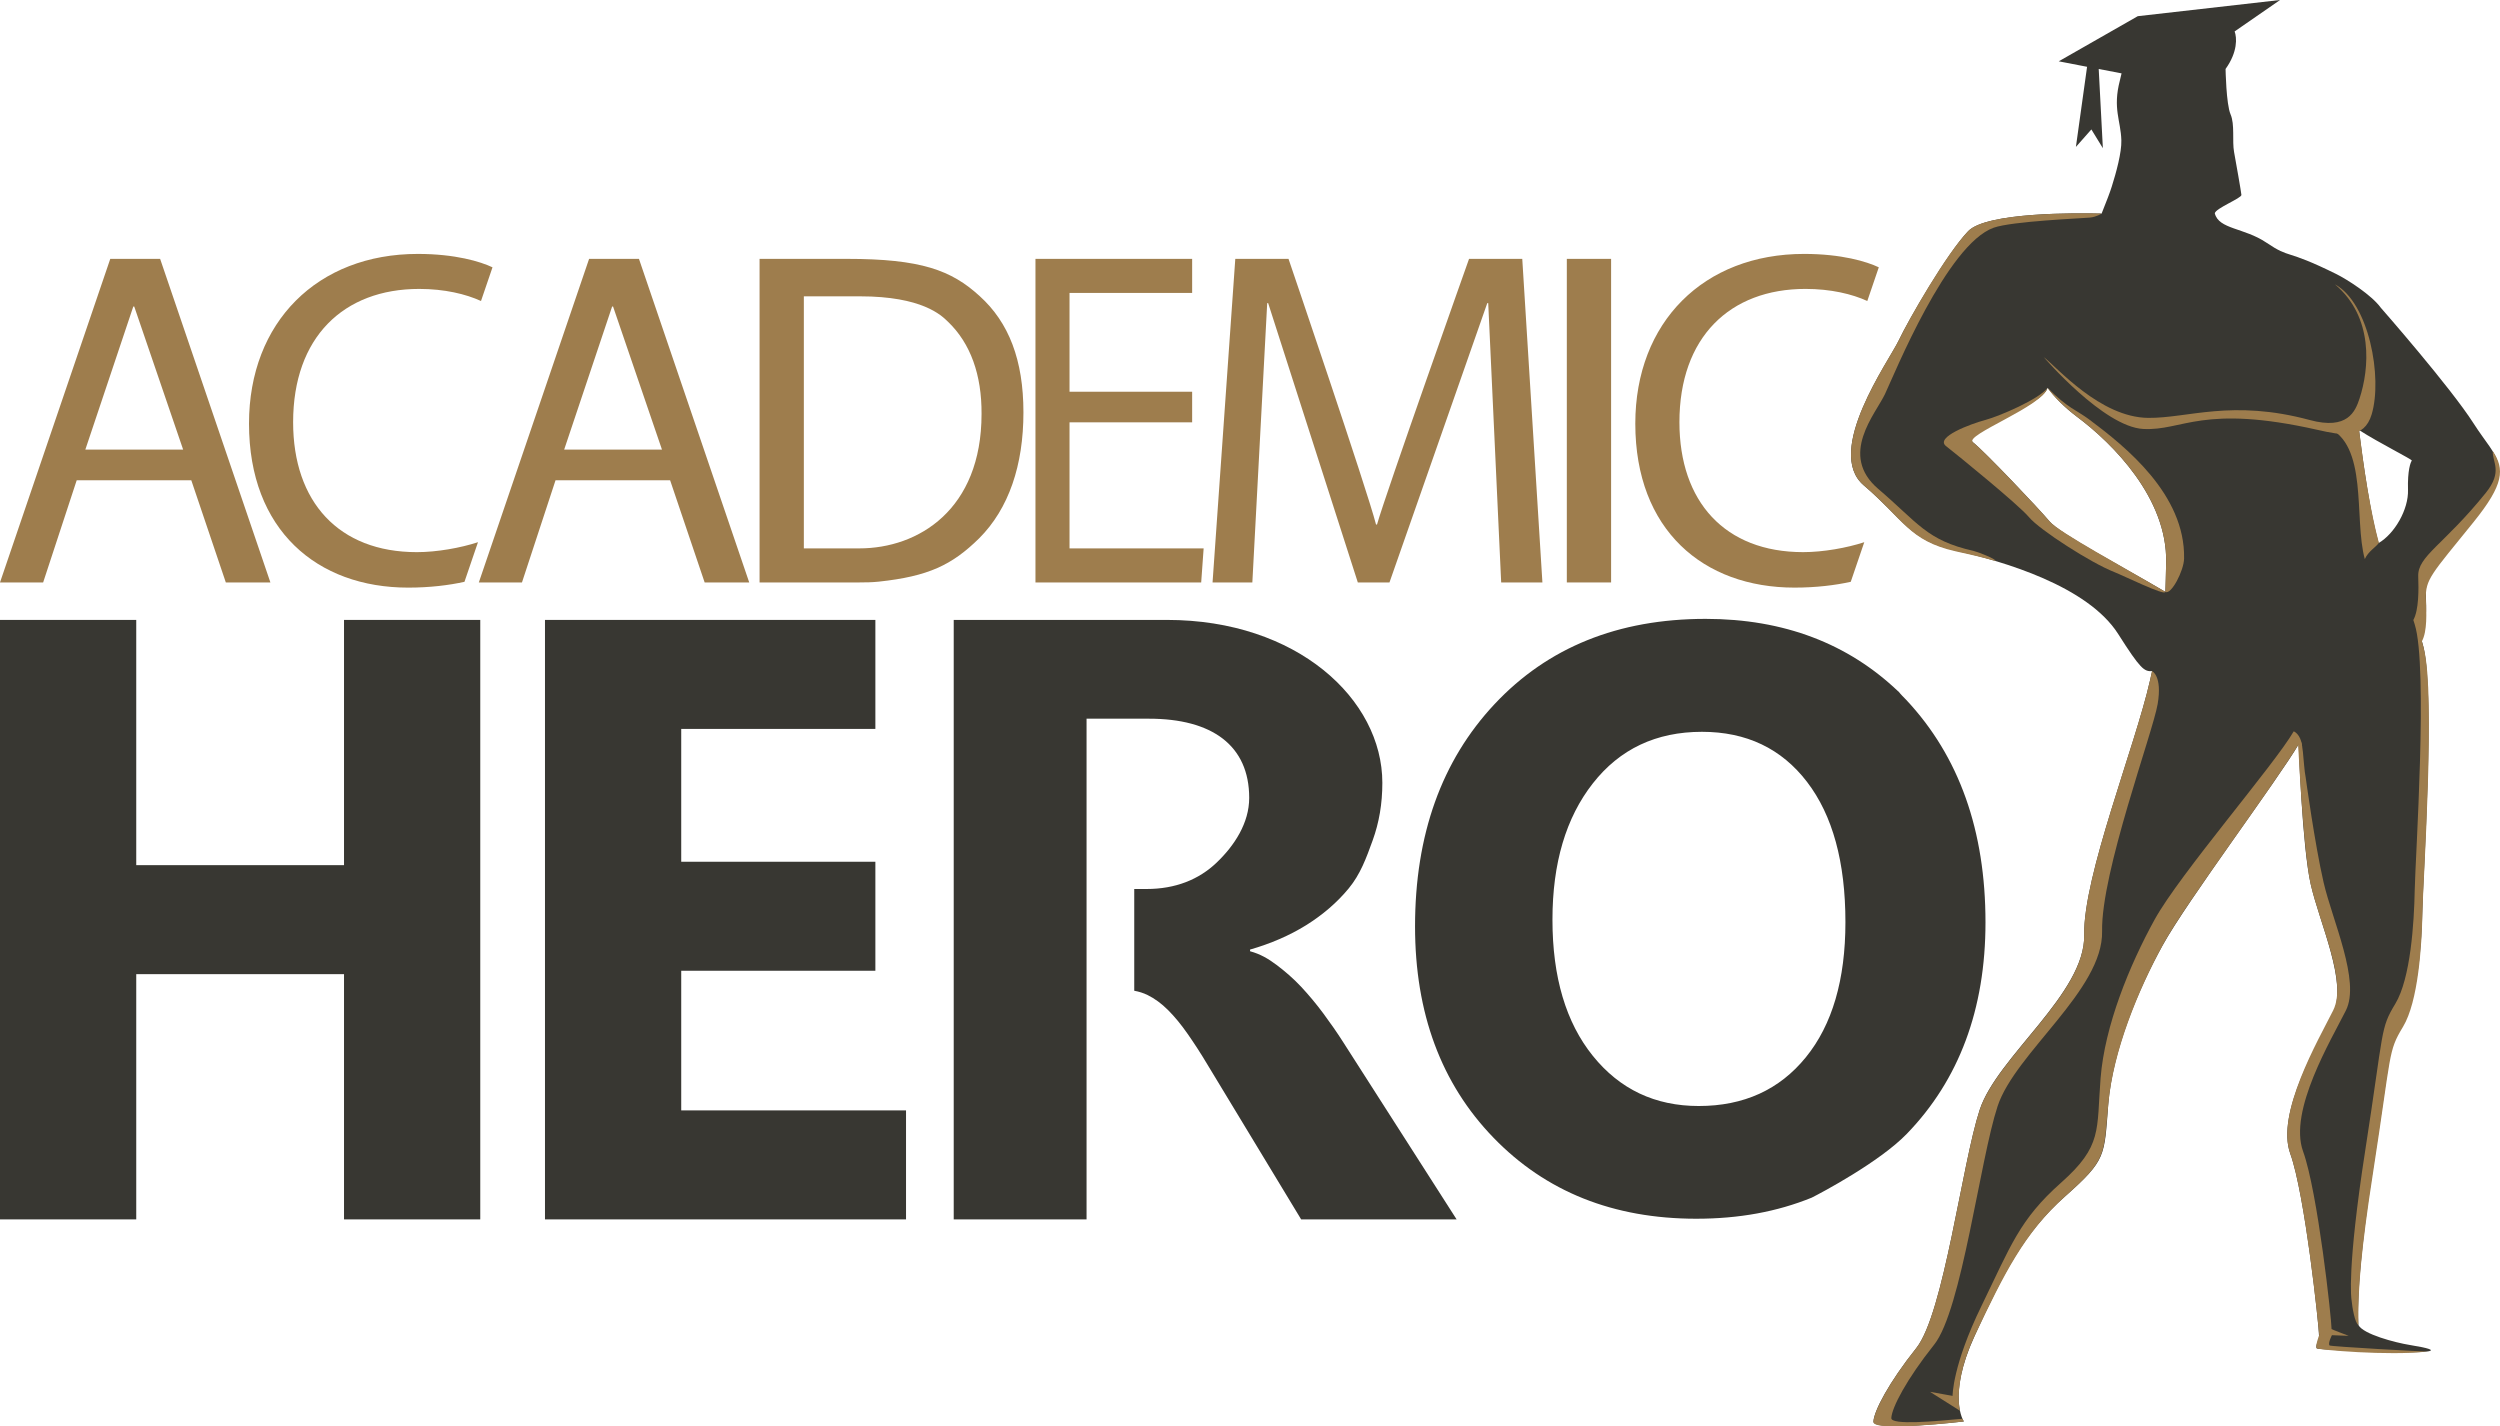
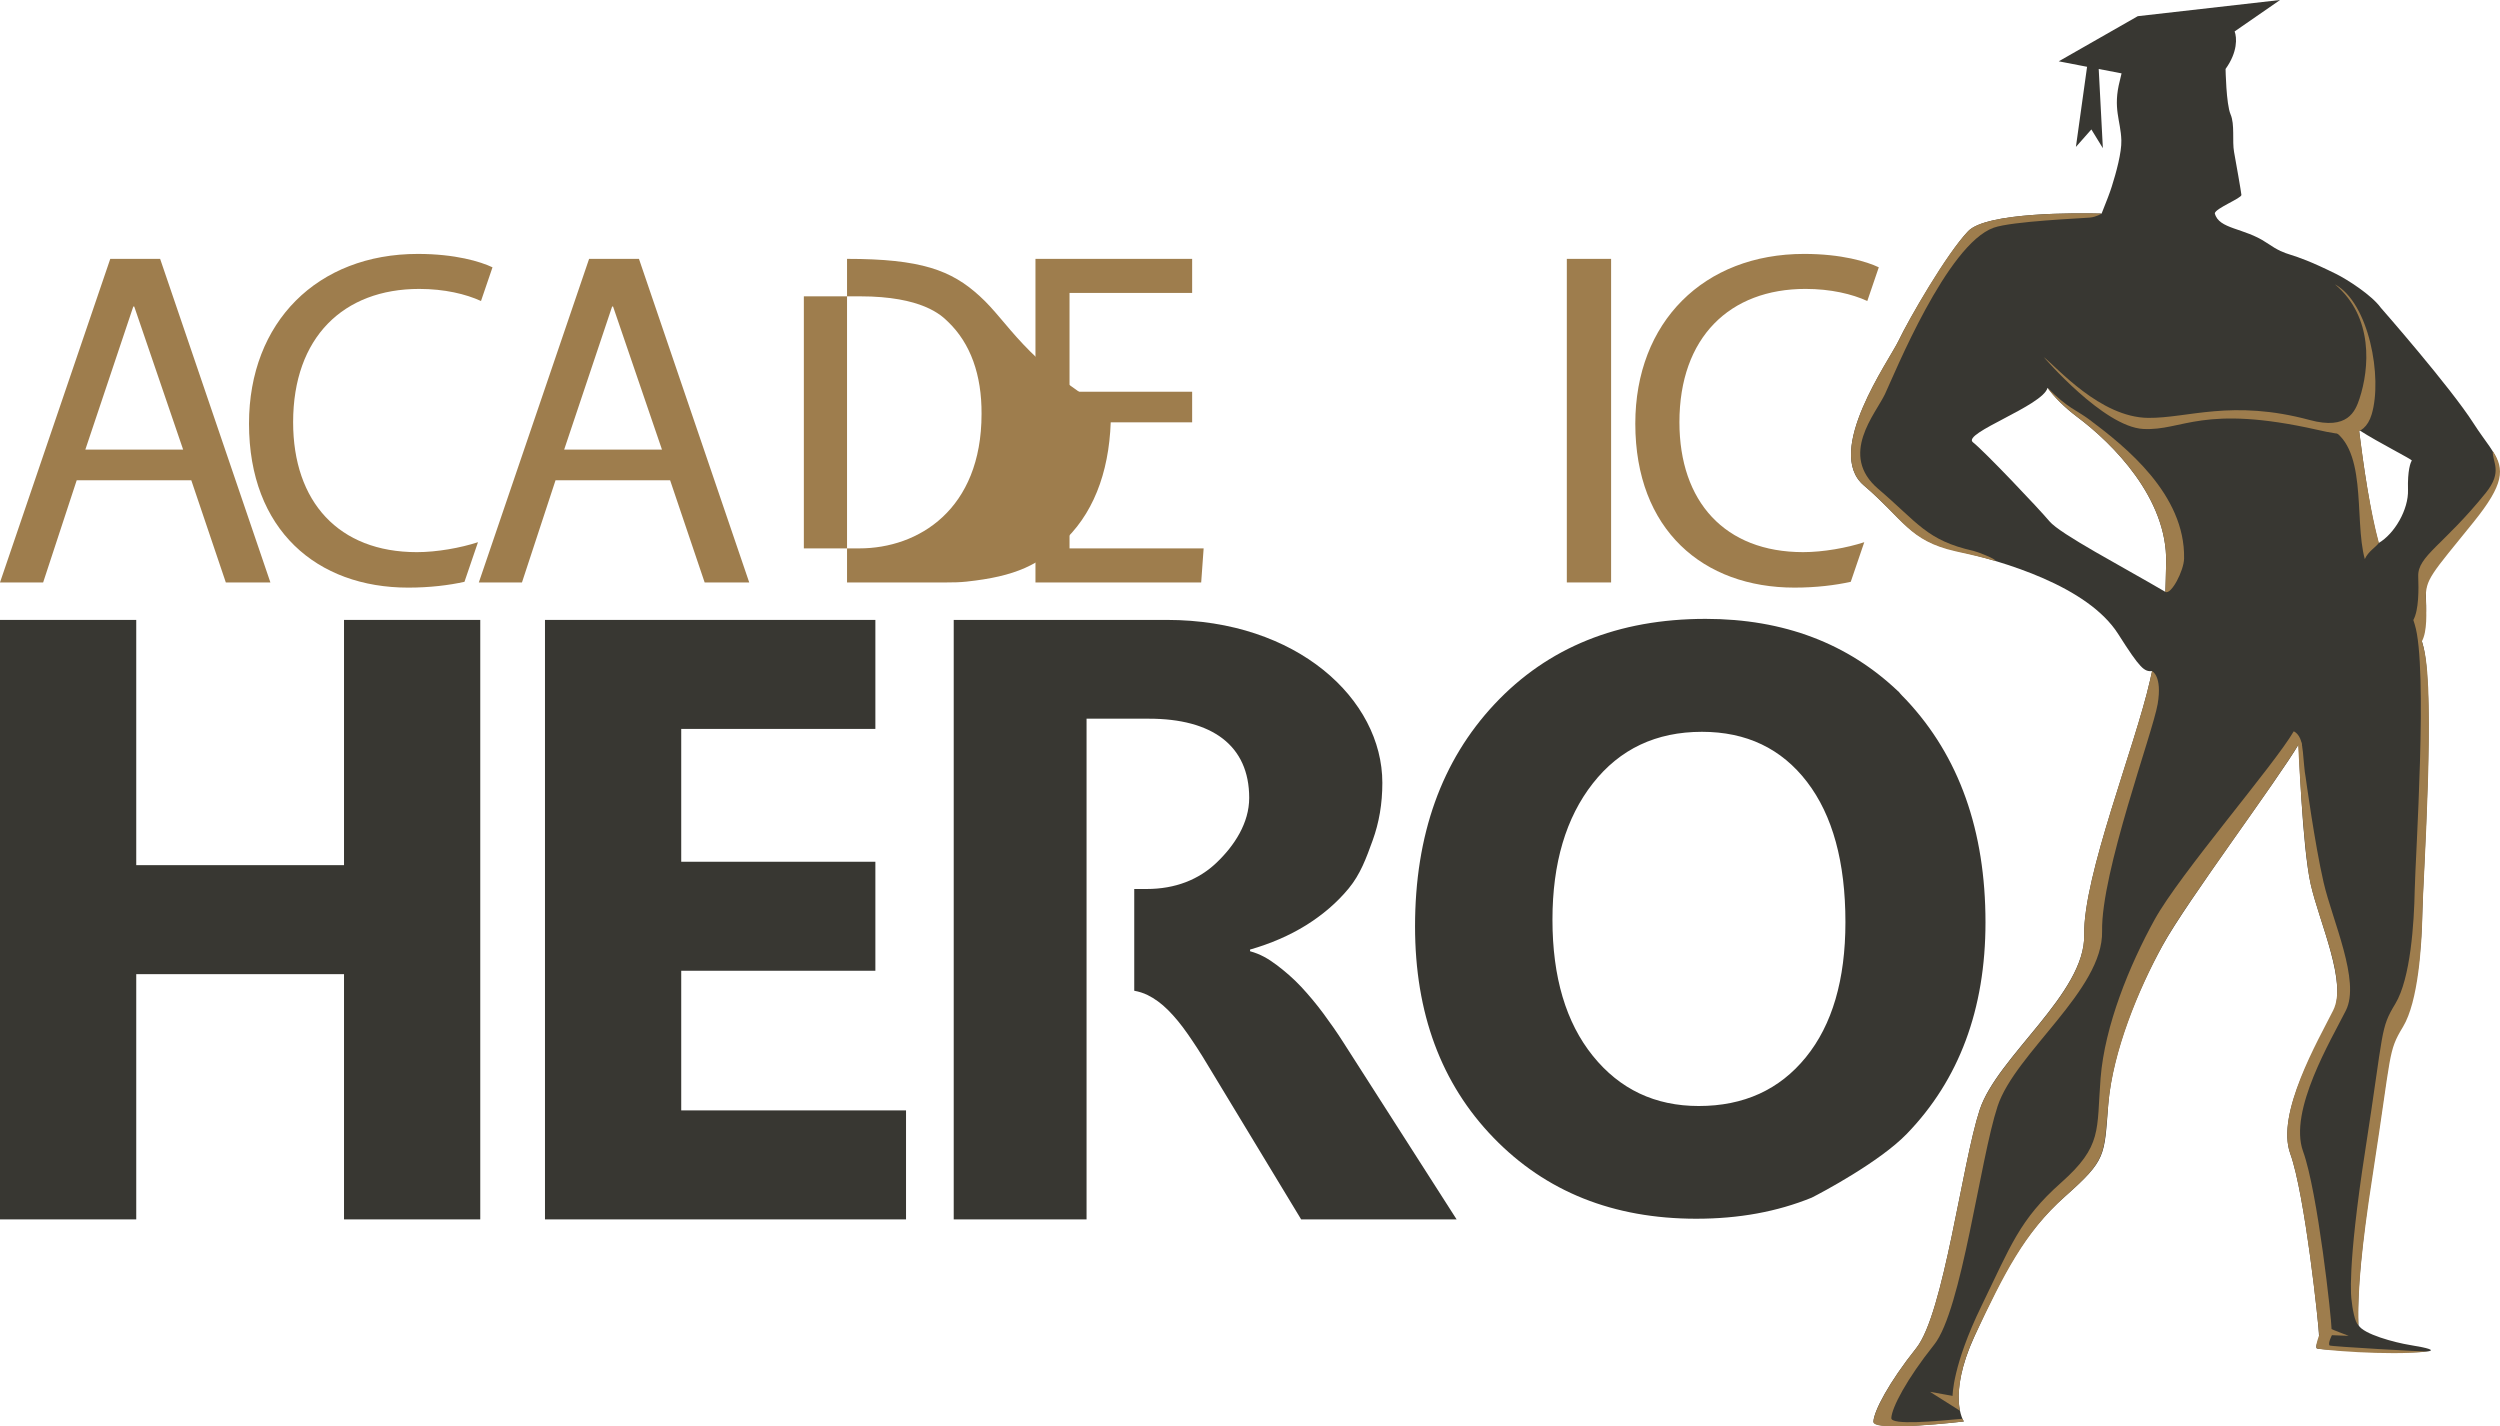
<svg xmlns="http://www.w3.org/2000/svg" version="1.1" id="Logo_-_Favorit" x="0px" y="0px" width="733.97px" height="418.703px" viewBox="0 0 733.97 418.703" enable-background="new 0 0 733.97 418.703" xml:space="preserve">
  <path fill="#383732" d="M559.632,205.46c-0.738-0.786-1.498-1.46-2.259-2.46h-0.063c-14.674-14-33.524-21.307-56.565-21.307  c-25.705,0-46.349,8.388-61.932,24.997c-15.583,16.615-23.372,38.405-23.372,65.298c0,25.473,7.671,46.16,23.018,62.011  c15.342,15.867,35.197,23.806,59.559,23.806c12.541,0,23.712-2.059,33.869-6.183c2.822-1.414,19.939-10.479,27.925-18.738  c15.347-15.851,23.104-36.603,23.104-62.075C582.916,243.908,575.215,222.075,559.632,205.46z M530.17,310.413  c-7.752,9.534-18.229,14.297-31.441,14.297c-12.811,0-23.173-4.901-31.079-14.708c-7.913-9.808-11.866-23.135-11.866-39.982  c0-16.612,3.953-29.962,11.866-40.043c7.906-10.086,18.585-15.127,32.03-15.127c13.054,0,23.332,4.901,30.85,14.713  c7.51,9.803,11.267,23.527,11.267,41.169C541.796,287.656,537.923,300.884,530.17,310.413z" />
  <path fill="#383732" d="M388.585,297.631c-2.089-2.826-4.286-5.456-6.581-7.921c-2.298-2.456-4.8-4.601-7.255-6.446  c-2.463-1.842-4.749-3.17-7.749-3.989v-0.493c6-1.724,11.538-4.099,16.425-7.132c4.876-3.039,9.097-6.646,12.544-10.831  c3.445-4.184,5.141-8.879,7.026-14.087c1.885-5.205,2.845-10.739,2.845-16.895c0-24.587-25.09-47.837-63.205-47.837H280v176h39V211  h18.349c18.451,0,29.401,7.826,29.401,23.25c0,7.381-4.347,14.035-9.597,19.033c-5.166,4.921-12.019,7.717-20.546,7.717H333v29.871  c1.367,0.248,2.678,0.653,3.917,1.26c2.089,1.024,4.1,2.504,6.026,4.428c1.928,1.931,3.832,4.241,5.718,6.951  c1.889,2.704,3.857,5.713,5.907,9.161L382.004,358h45.641l-33.339-52.098C392.581,303.199,390.68,300.46,388.585,297.631z" />
  <polygon fill="#383732" points="200,285 257,285 257,253 200,253 200,214 257,214 257,182 160,182 160,358 266,358 266,326 200,326   " />
  <polygon fill="#383732" points="101,182 101,254 40,254 40,182 0,182 0,358 40,358 40,286 101,286 101,358 141,358 141,182 " />
  <path fill="#9E7D4D" d="M32.374,76L0,171h12.666l9.855-30H56.16l10.139,30h13.087L47.012,76H32.374z M25.054,132l14.077-42h0.281  l14.357,42H25.054z" />
-   <path fill="#9E7D4D" d="M431.295,76c0,0-24.49,69-27.023,78h-0.283c-2.533-10-25.697-78-25.697-78h-15.624l-6.676,95h11.683l4.36-82  h0.283l26.321,82h9.294l28.712-82h0.28l3.803,82h12.105l-5.914-95H431.295z" />
  <rect x="460" y="76" fill="#9E7D4D" width="13" height="95" />
  <path fill="#9E7D4D" d="M122.372,162.103c-22.943,0-36.314-14.783-36.314-38.148c0-24.916,14.776-39.131,37.017-39.131  c7.409,0,13.675,1.499,18.142,3.548l3.375-9.891c-3.518-1.674-10.904-3.933-21.937-3.933c-29.424,0-49.55,19.988-49.55,49.829  c0,31.248,19.988,48.142,46.734,48.142c6.39,0,12-0.705,16.52-1.703l3.97-11.633C135.213,160.855,128.285,162.103,122.372,162.103z" />
  <path fill="#9E7D4D" d="M530.074,84.822c7.409,0,13.675,1.499,18.143,3.548l3.375-9.891c-3.518-1.674-10.904-3.933-21.937-3.933  c-29.424,0-49.55,19.988-49.55,49.829c0,31.248,19.987,48.142,46.733,48.142c6.39,0,12-0.705,16.52-1.703l3.97-11.633  c-5.115,1.672-12.043,2.92-17.957,2.92c-22.942,0-36.313-14.783-36.313-38.148C493.058,99.038,507.834,84.822,530.074,84.822z" />
  <polygon fill="#9E7D4D" points="314,124 350,124 350,115 314,115 314,86 350,86 350,76 304,76 304,171 352.655,171 353.374,161   314,161 " />
  <path fill="#9E7D4D" d="M172.952,76l-32.374,95h12.666l9.855-30h33.639l10.139,30h13.087L187.59,76H172.952z M165.632,132l14.077-42  h0.281l14.357,42H165.632z" />
-   <path fill="#9E7D4D" d="M287.607,86.917C279.302,79.316,270.375,76,248.679,76H223v95h29.05c2.068,0,4.044-0.033,5.95-0.236  c14.528-1.556,21.49-4.866,29.466-12.716c8.727-8.728,13.003-21.489,13.003-36.973C300.469,105.732,296.193,94.66,287.607,86.917z   M252.302,161H236V87h16.504c18.215,0,23.871,5.563,25.773,7.422c6.68,6.365,9.965,15.666,9.895,27.108  C288.171,149.625,269.625,161,252.302,161z" />
+   <path fill="#9E7D4D" d="M287.607,86.917C279.302,79.316,270.375,76,248.679,76v95h29.05c2.068,0,4.044-0.033,5.95-0.236  c14.528-1.556,21.49-4.866,29.466-12.716c8.727-8.728,13.003-21.489,13.003-36.973C300.469,105.732,296.193,94.66,287.607,86.917z   M252.302,161H236V87h16.504c18.215,0,23.871,5.563,25.773,7.422c6.68,6.365,9.965,15.666,9.895,27.108  C288.171,149.625,269.625,161,252.302,161z" />
  <path id="Figur_3_" fill="#383732" d="M726.241,124.35c-6.897-10.801-27.239-33.968-27.239-33.968  c-0.003-0.003,0.131,0.149-0.013-0.013c-2.697-3.744-9.907-8.346-13.156-9.952c-15.344-7.583-13.087-4.217-20.499-9.215  c-6.456-4.353-13.949-3.874-15.096-8.573c0.187-1.468,7.902-4.457,7.814-5.405c-0.087-0.947-1.55-9.309-2.155-12.583  c-0.6-3.274,0.261-8.101-1.031-11.07c-1.293-2.968-1.467-13.32-1.467-13.32c3.594-5.007,3.336-9.23,2.659-11.025L669.4,0  l-41.775,4.75l-23.202,13.252l8.317,1.608l-3.28,23.526L614,38l3.375,5.5l-1.219-23.25l6.707,1.289  c-0.132,0.603-0.283,1.271-0.489,2.066c-2.156,8.274,0.258,11.725,0.429,17.585c0.105,3.582-1.524,9.509-2.813,13.581  c-0.458,1.51-1.538,4.331-2.988,7.938c-6.6-0.174-33.787-0.528-39.23,5.218c-6.207,6.55-17.584,26.201-20.343,32.06  c-2.755,5.861-21.966,32.513-10.245,42.509c11.722,9.997,13.349,16.101,27.14,19.201c13.79,3.101,38.612,10.342,47.574,24.477  c6.559,10.342,7.632,10.993,9.927,10.864c-0.2,0.88-0.399,1.772-0.619,2.752c-4.309,19.305-19.649,57.404-19.305,74.64  s-25.512,35.683-30.684,51.365c-5.17,15.686-10.517,59.814-18.615,69.982c-8.102,10.171-12.414,18.444-12.585,21.548  c-0.171,3.101,26.546,0,26.546,0s-4.998-7.238,3.104-24.993c8.103-17.757,14.31-30.165,26.547-41.025  c12.236-10.857,11.547-11.722,12.752-27.065c1.209-15.337,8.447-33.095,15.859-46.537c7.412-13.445,34.347-49.375,40.035-59.198  c0,0,0.991,30.067,3.575,41.273c2.588,11.202,10.861,28.957,6.553,37.577c-4.313,8.618-16.895,29.473-12.585,41.365  c4.309,11.898,8.446,50.726,8.446,53.658c0,0.093,0.042,0.62,0.064,0.62c-0.01,0-0.022,0-0.035,0c0,0-1.254,2.254-0.689,2.866  c0.563,0.606,50.62,2.763,27.307-0.995c-4.273-0.693-13.693-3.149-15.096-5.869c0,0-1.209-10.572,4.309-46.084  c5.515-35.505,4.31-35.364,8.792-42.776c4.479-7.412,5.515-23.801,5.688-33.282c0.171-9.481,3.964-65.508,0-78.089  c-0.126-0.4-0.262-0.833-0.403-1.281c1.624-2.961,1.583-8.966,1.435-12.805c-0.229-5.975,1.608-7.354,14.022-22.753  C738.652,136.533,733.135,135.152,726.241,124.35z M635.732,173.772c-0.106-0.061-0.197-0.119-0.307-0.184  c-12.323-7.238-30.594-16.804-33.697-20.51s-19.134-20.611-22.495-23.233c-3.361-2.624,20.526-10.719,21.902-15.977  c1.827,2.441,4.593,5.461,8.695,8.526c10.467,7.823,26.501,23.875,26.123,42.721C635.884,168.726,635.822,171.468,635.732,173.772z   M706.962,143.855c0.168,5.724-3.938,12.859-8.637,15.585c-3.3-11.895-5.736-33.182-5.736-33.182  c5.826,3.759,15.736,8.677,15.491,8.979C707.739,135.668,706.791,137.997,706.962,143.855z" />
-   <path fill="#9E7D4D" d="M601.729,153.079c-3.104-3.706-19.134-20.611-22.495-23.233c-2.678-2.092,20.472-10.543,21.902-15.977  c-2.417,3.318-14.241,8.355-18.351,9.453c-4.109,1.097-14.809,5.029-11.447,7.652c3.361,2.622,21.283,17.193,24.384,20.9  c3.106,3.706,18.144,13.394,25.005,16.075c2.694,1.051,14.97,7.113,15.006,5.823C624.188,166.891,604.374,156.237,601.729,153.079z" />
  <path fill="#9E7D4D" d="M641.221,163.992c0.374-18.847-17.265-32.917-27.732-40.741c-4.103-3.066-6.11-3.15-12.353-9.381  c1.847,2.718,5.85,6.399,8.695,8.526c10.467,7.823,26.501,23.875,26.123,42.721c-0.035,1.698-0.189,7.296-0.222,8.656  C637.408,174.73,641.146,167.601,641.221,163.992z" />
  <path fill="#9E7D4D" d="M683.001,125.318c12.501,4.982,7.979,26.929,11.279,38.821c0.989-2.256,3.277-3.531,4.131-4.749  c-2.504-9.32-4.318-21.057-5.822-33.131C692.589,126.259,682.924,125.288,683.001,125.318z" />
  <path fill="#9E7D4D" d="M631.823,197.038c-0.2,0.88-0.408,1.891-0.632,2.872c-4.379,19.184-19.649,57.401-19.305,74.636  c0.345,17.239-25.512,35.683-30.684,51.365c-5.17,15.688-10.504,59.698-18.603,69.866c-8.105,10.172-12.427,18.563-12.598,21.667  c-0.171,3.101,26.559-0.119,26.559-0.119s-0.24-0.433-0.411-0.793c-7.818,0.719-21.004,1.976-20.885-0.216  c0.171-3.104,4.482-11.377,12.585-21.548c8.103-10.168,13.445-54.297,18.615-69.982c5.172-15.683,31.028-34.126,30.684-51.365  c-0.345-17.238,14.875-58.277,16.31-66.712C634.876,198.375,631.823,197.038,631.823,197.038z" />
  <path fill="#9E7D4D" d="M731.858,132.45c-0.206,3.215,3.039,5.925-2.043,12.23c-12.415,15.402-20.082,18.57-19.853,24.548  c0.148,3.838,0.189,9.842-1.435,12.804c0.142,0.448,0.277,0.876,0.403,1.276c3.961,12.585,0.171,68.613,0,78.088  c-0.174,9.484-1.209,25.872-5.688,33.288c-4.483,7.409-3.277,7.267-8.792,42.775c-5.518,35.509-4.091,43.998-4.091,43.998  c0.218,2.339,0.994,6.95,2.038,7.543c-0.232-10.126,0.803-22.204,4.309-44.772c5.515-35.509,4.31-35.367,8.792-42.776  c4.479-7.416,5.515-23.804,5.688-33.288c0.171-9.476,3.938-63.915,0.427-77.742c-0.151-0.596-0.437-1.688-0.578-2.136  c1.624-2.962,1.331-8.453,1.183-12.291c-0.229-5.979,1.608-7.358,14.022-22.756C735.185,142.145,735.342,137.76,731.858,132.45z" />
  <path fill="#9E7D4D" d="M673.413,214.712c-5.688,9.826-33.434,41.835-40.846,55.277c-7.412,13.445-14.65,31.203-15.859,46.54  c-1.205,15.344,0.606,19.868-11.631,30.723c-12.24,10.864-14.761,18.554-23.313,36.096c-8.618,17.674-8.509,26.465-8.509,26.465  l-6.63-1.188l8.813,5.563c0,0-2.313-8.219,4.539-22.538c8.426-17.606,14.319-29.772,26.557-40.633  c12.239-10.854,11.014-11.94,12.471-27.263c1.454-15.296,8.815-33.339,16.228-46.781c6.816-12.359,31.582-45.25,39.643-58.504  c-0.036-0.645,1.05,1.029,0.995,0.566C675.442,215.445,673.413,214.712,673.413,214.712z" />
  <path fill="#9E7D4D" d="M551.446,143.553c-11.718-9.996-0.779-22.034,1.979-27.894c2.759-5.86,18.189-43.956,31.912-48.811  c5.41-1.914,26.155-2.75,28.202-2.962c2.043-0.211,3.461-1.178,3.461-1.178c-9.017-0.256-33.916-0.201-39.089,5.079  c-6.454,6.587-17.454,25.837-20.388,31.996c-2.785,5.847-22.063,32.716-10.342,42.712c11.722,9.997,13.204,16.262,26.994,19.369  c3.126,0.703,7.724,1.676,11.668,2.836c0.297-0.554-5.219-2.688-6.428-2.958C565.627,158.639,563.168,153.553,551.446,143.553z" />
  <path fill="#9E7D4D" d="M683.936,395.011c-0.564-0.612,0.689-3.014,0.689-3.014c0.01,0,4.928,0.19,4.938,0.19  c-0.022,0-5.045-1.899-5.045-1.996c0-2.933-4.06-40.28-8.368-52.179c-4.31-11.893,8.272-32.747,12.581-41.365  c4.31-8.617-3.964-26.375-6.548-37.577c-2.585-11.206-5.244-30.703-5.244-30.703c-0.841-4.206-0.626-12.555-2.294-10.819  c0.474,9.439,1.862,33.388,3.664,41.665c2.566,11.787,10.986,28.817,6.678,37.435c-4.313,8.618-16.895,30.182-12.585,42.074  c4.309,11.898,8.22,49.744,8.446,52.802c0.007,0.097,0.042,0.474,0.064,0.474c-0.01,0-0.022,0-0.035,0c0,0-1.254,3.257-0.689,3.869  c0.338,0.364,21.084,2.288,32.499,0.911C711.826,396.881,684.231,395.33,683.936,395.011z" />
  <path fill="#9E7D4D" d="M685.497,83.474c11.451,9.602,10.117,24.811,7.22,33.573c-1.241,3.754-3.484,9.262-14.58,6.271  c-22.924-6.178-35.796-0.516-47.455-0.632c-14.104-0.142-26.798-14.883-30.655-17.835c0,0,17.563,20.471,29.208,21.088  c11.644,0.616,17.238-7.39,51.155,0.26c7.199,1.624,13.664,2.907,15.901-4.546C699.539,110.833,695.508,88.881,685.497,83.474z" />
</svg>